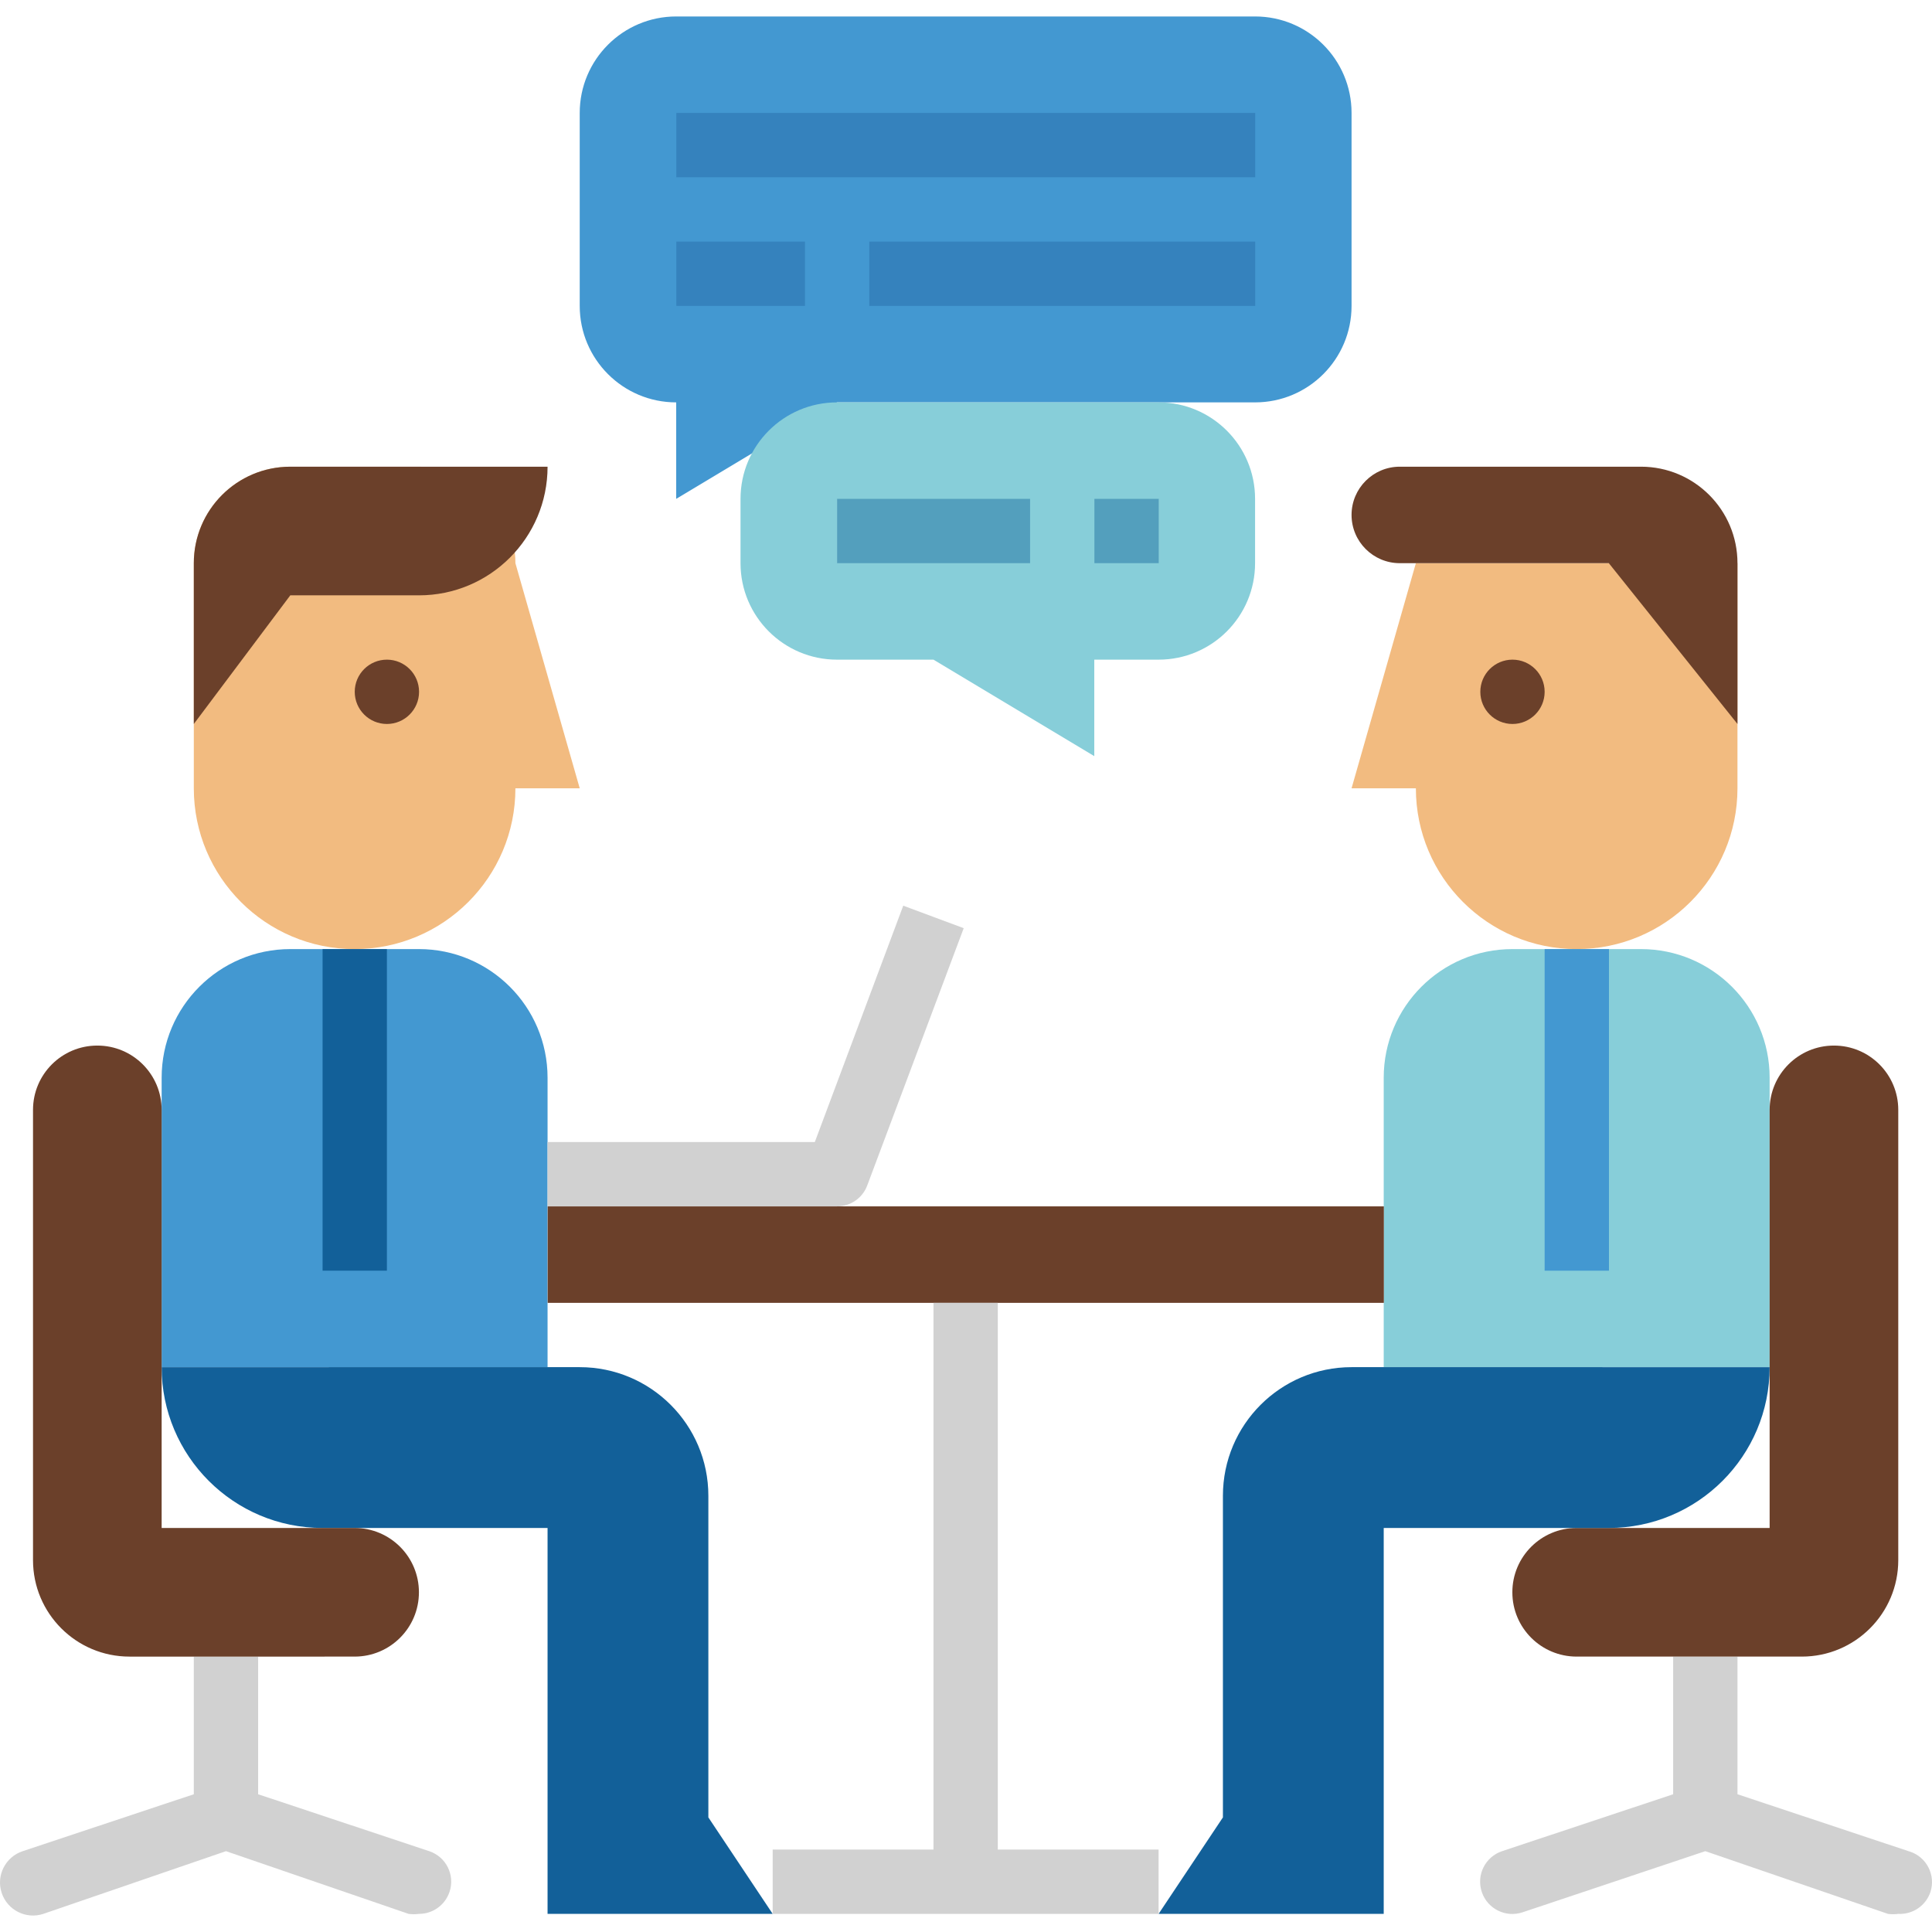
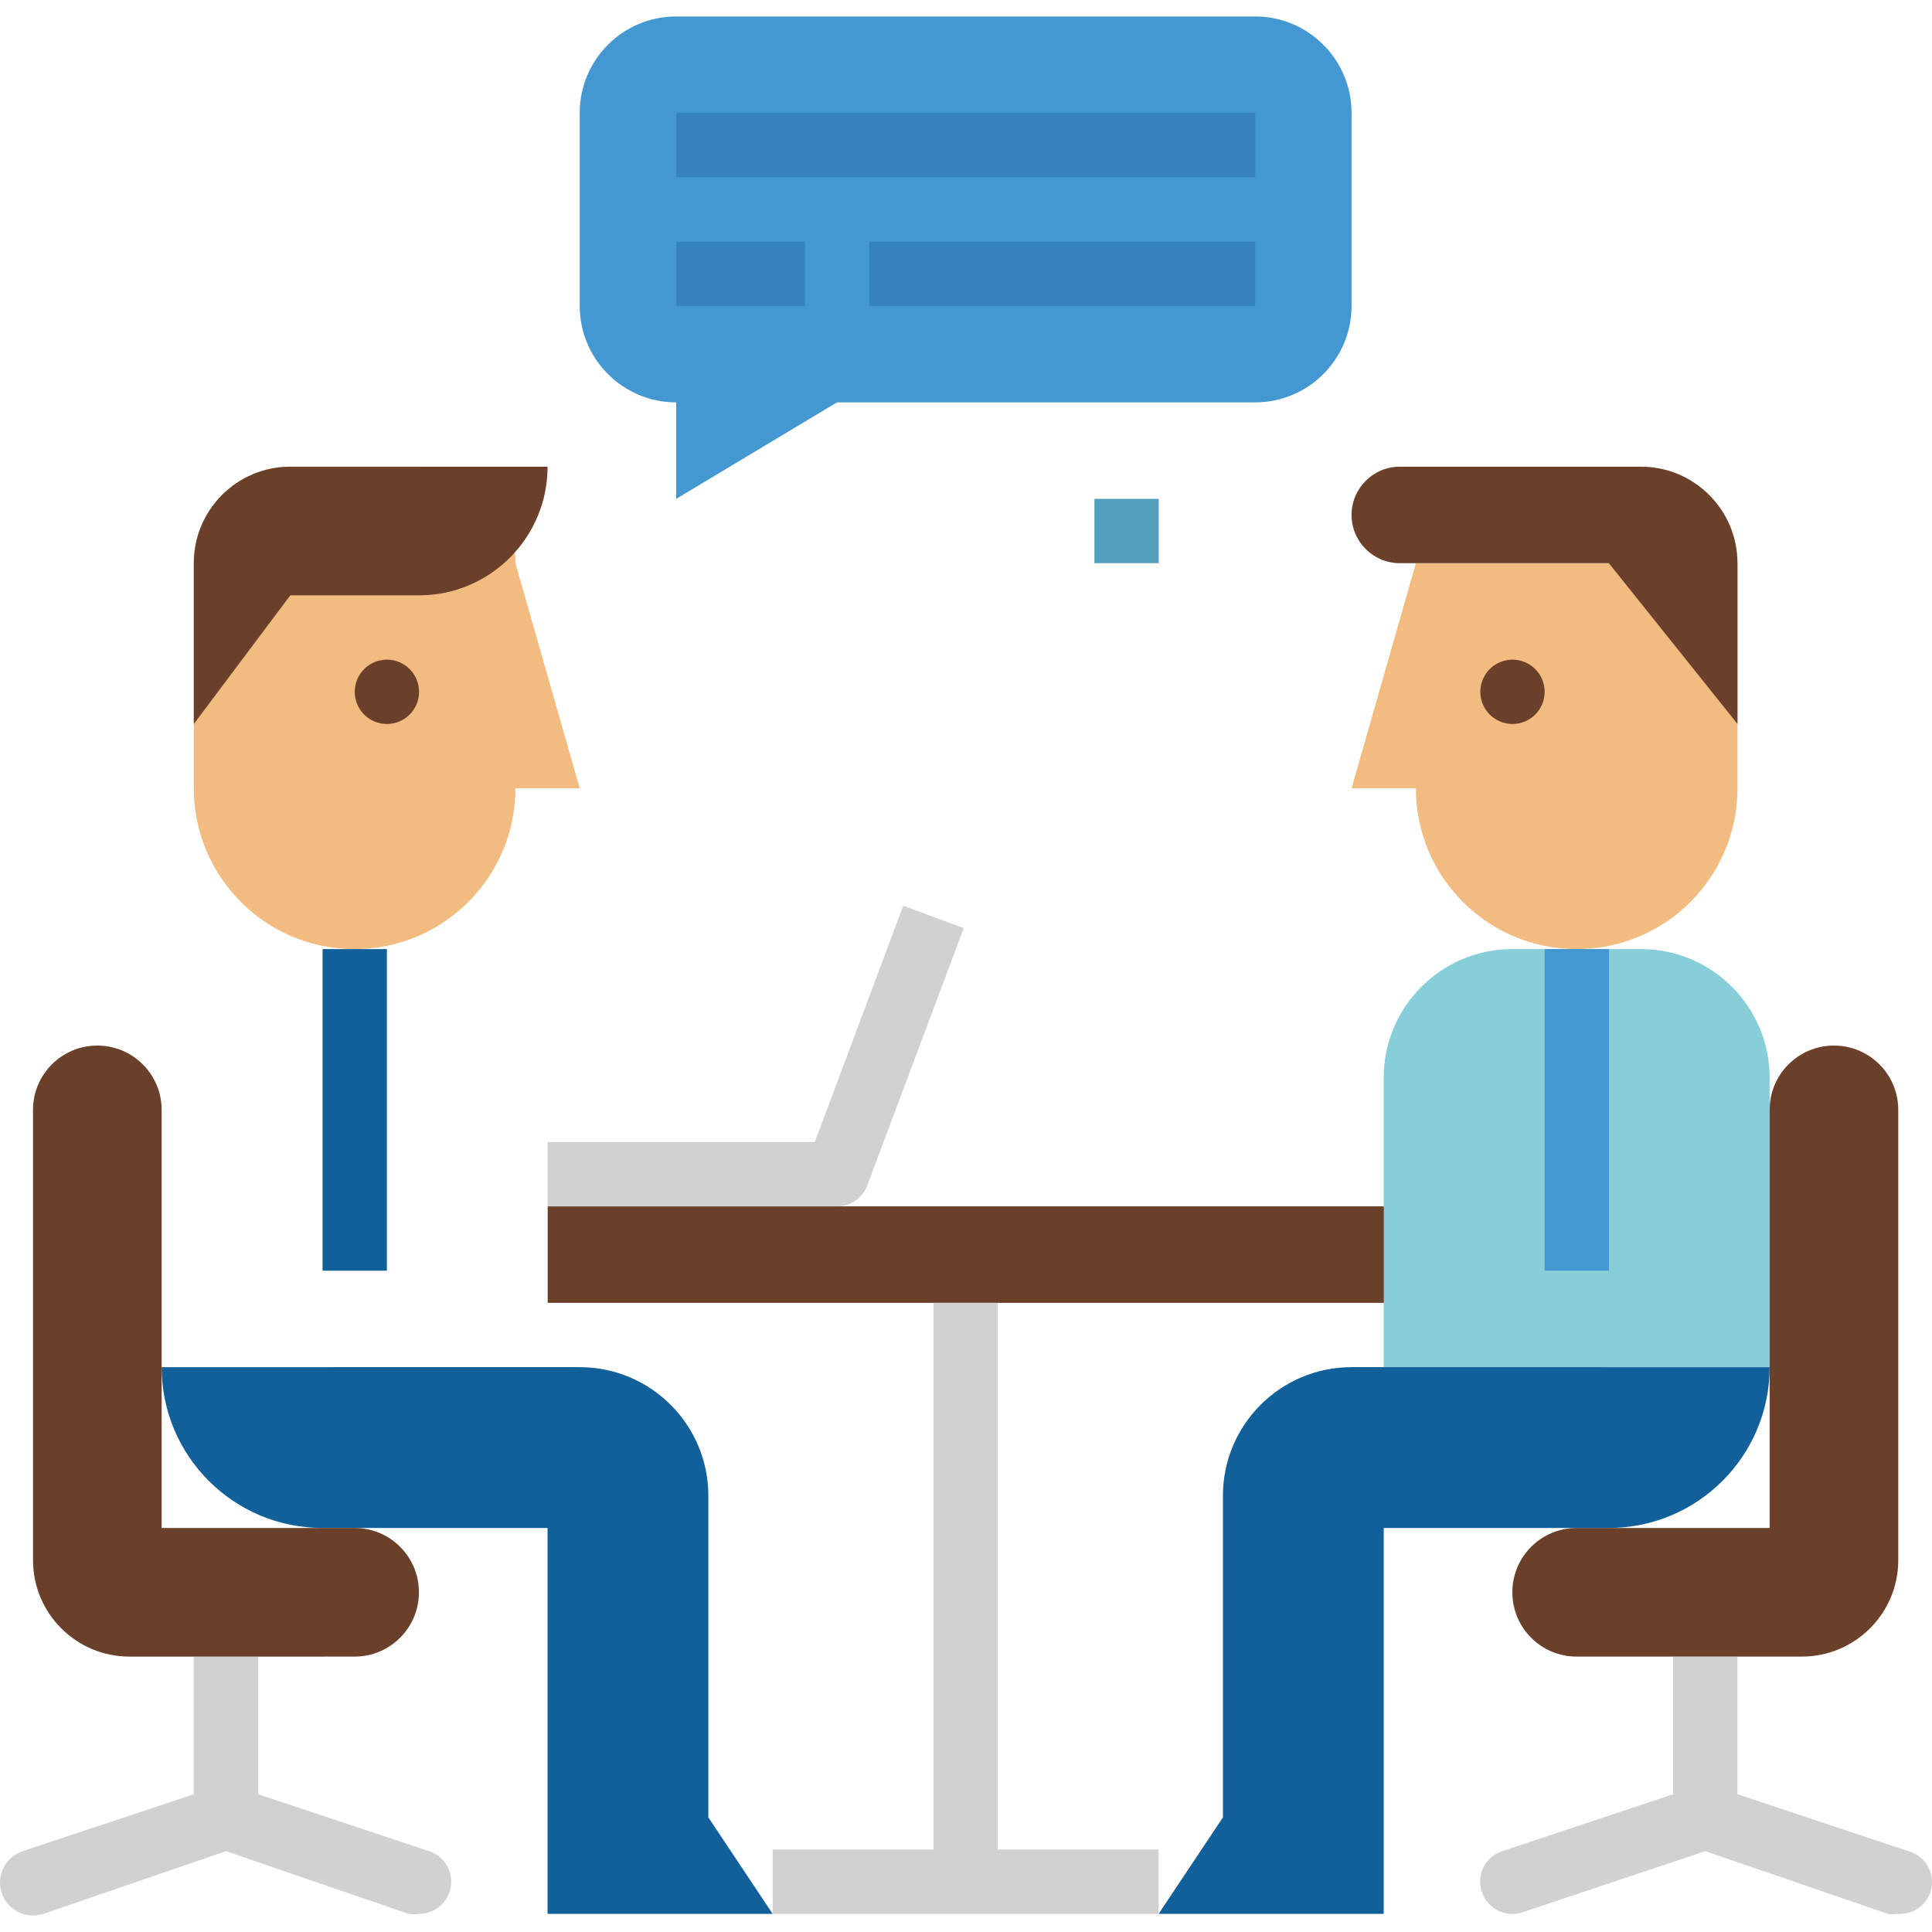
<svg xmlns="http://www.w3.org/2000/svg" version="1.1" id="Capa_1" x="0px" y="0px" viewBox="0 0 512.003 512.003" style="enable-background:new 0 0 512.003 512.003;" xml:space="preserve">
  <path style="fill:#F2BB80;" d="M136.589,149.248l17.045,59.659h-17.045c0,23.531-19.082,42.613-42.613,42.613l0,0  c-23.531,0-42.613-19.082-42.613-42.613v-59.659c0-14.122,11.446-25.568,25.568-25.568h34.091  C125.143,123.68,136.589,135.126,136.589,149.248z" />
  <path style="fill:#4398D1;" d="M332.61,4.363H179.202c-14.122,0-25.568,11.446-25.568,25.568v51.136  c0,14.122,11.446,25.568,25.568,25.568l0,0v25.568l42.613-25.568H332.61c14.122,0,25.568-11.446,25.568-25.568V29.931  C358.178,15.809,346.733,4.363,332.61,4.363z" />
  <path style="fill:#87CED9;" d="M468.973,362.315H366.701v-76.704c0-18.827,15.264-34.091,34.091-34.091h34.091  c18.827,0,34.091,15.264,34.091,34.091V362.315z" />
-   <path style="fill:#4398D1;" d="M42.839,362.315h102.272v-76.704c0-18.827-15.264-34.091-34.091-34.091H76.93  c-18.827,0-34.091,15.264-34.091,34.091C42.839,285.611,42.839,362.315,42.839,362.315z" />
  <circle style="fill:#6B402A;" cx="102.532" cy="183.339" r="8.523" />
  <path style="fill:#126099;" d="M42.839,362.315L42.839,362.315c0,23.531,19.082,42.613,42.613,42.613h59.659v102.272h59.659  l-17.045-25.568v-85.227c0-18.827-15.264-34.091-34.091-34.091H42.839z" />
  <path style="fill:#D1D1D1;" d="M113.748,490.582l-45.341-15.085V439.02H51.362v36.477L6.021,490.582  c-4.585,1.508-7.091,6.452-5.582,11.037c1.509,4.585,6.452,7.091,11.037,5.582l48.409-16.619l48.409,16.619  c0.903,0.119,1.824,0.119,2.727,0c3.665,0.009,6.92-2.327,8.097-5.795c1.517-4.457-0.869-9.298-5.327-10.807  C113.782,490.59,113.765,490.582,113.748,490.582z" />
  <rect x="85.487" y="251.521" style="fill:#126099;" width="17.045" height="85.227" />
  <path style="fill:#6B402A;" d="M111.021,157.771H76.93l-25.568,34.091v-42.613c0-14.122,11.446-25.568,25.568-25.568h68.181  C145.111,142.507,129.856,157.771,111.021,157.771z" />
  <path style="fill:#F2BB80;" d="M375.224,149.248l-17.045,59.659h17.045c0,23.531,19.082,42.613,42.613,42.613l0,0  c23.531,0,42.613-19.082,42.613-42.613v-59.659H375.224z" />
  <path style="fill:#6B402A;" d="M460.451,149.248L460.451,149.248c0-14.122-11.446-25.568-25.568-25.568h-63.92  c-7.057,0-12.784,5.727-12.784,12.784s5.727,12.784,12.784,12.784h55.397l34.091,42.613V149.248z" />
  <g>
    <rect x="179.236" y="29.931" style="fill:#3582BD;" width="153.408" height="17.045" />
    <rect x="179.236" y="64.022" style="fill:#3582BD;" width="34.091" height="17.045" />
    <rect x="230.372" y="64.022" style="fill:#3582BD;" width="102.272" height="17.045" />
  </g>
-   <path style="fill:#87CED9;" d="M307.042,106.635c14.122,0,25.568,11.446,25.568,25.568v17.045c0,14.122-11.446,25.568-25.568,25.568  h-17.045v25.568l-42.613-25.568h-25.568c-14.122,0-25.568-11.446-25.568-25.568v-17.045c0-14.122,11.446-25.568,25.568-25.568  C221.816,106.635,307.042,106.635,307.042,106.635z" />
  <rect x="145.146" y="319.702" style="fill:#6B402A;" width="221.59" height="25.568" />
  <path style="fill:#D1D1D1;" d="M505.791,490.582l-45.341-15.085V439.02h-17.045v36.477l-45.341,15.085  c-4.474,1.508-6.878,6.349-5.369,10.824c1.508,4.474,6.349,6.878,10.824,5.369l48.409-16.193l48.409,16.619  c0.903,0.119,1.824,0.119,2.727,0c3.818,0.196,7.304-2.173,8.523-5.795c1.449-4.483-1.006-9.281-5.489-10.73  C506.004,490.642,505.902,490.607,505.791,490.582z" />
  <rect x="409.349" y="251.521" style="fill:#4398D1;" width="17.045" height="85.227" />
  <g>
-     <path style="fill:#6B402A;" d="M42.839,404.929h51.136c9.418,0,17.045,7.628,17.045,17.045l0,0c0,9.418-7.628,17.045-17.045,17.045   H34.317c-14.122,0-25.568-11.446-25.568-25.568V294.134c0-9.418,7.628-17.045,17.045-17.045l0,0   c9.418,0,17.045,7.628,17.045,17.045V404.929z" />
+     <path style="fill:#6B402A;" d="M42.839,404.929h51.136c9.418,0,17.045,7.628,17.045,17.045l0,0c0,9.418-7.628,17.045-17.045,17.045   H34.317c-14.122,0-25.568-11.446-25.568-25.568V294.134c0-9.418,7.628-17.045,17.045-17.045l0,0   c9.418,0,17.045,7.628,17.045,17.045V404.929" />
    <path style="fill:#6B402A;" d="M468.973,404.929h-51.136c-9.418,0-17.045,7.628-17.045,17.045l0,0   c0,9.418,7.628,17.045,17.045,17.045h59.659c14.122,0,25.568-11.446,25.568-25.568V294.134c0-9.418-7.628-17.045-17.045-17.045l0,0   c-9.418,0-17.045,7.628-17.045,17.045V404.929z" />
  </g>
  <path style="fill:#D1D1D1;" d="M221.816,319.702h-76.704v-17.045h70.823l23.437-62.642l16.023,5.966l-25.568,68.181  C228.583,317.503,225.387,319.711,221.816,319.702z" />
  <path style="fill:#126099;" d="M468.973,362.315L468.973,362.315c0,23.531-19.082,42.613-42.613,42.613h-59.659v102.272h-59.659  l17.045-25.568v-85.227c0-18.827,15.264-34.091,34.091-34.091H468.973z" />
  <polygon style="fill:#D1D1D1;" points="264.429,490.156 264.429,345.27 247.384,345.27 247.384,490.156 204.77,490.156   204.77,507.201 307.042,507.201 307.042,490.156 " />
  <g>
-     <rect x="221.85" y="132.203" style="fill:#539FBD;" width="51.136" height="17.045" />
    <rect x="290.031" y="132.203" style="fill:#539FBD;" width="17.045" height="17.045" />
  </g>
  <circle style="fill:#6B402A;" cx="400.826" cy="183.339" r="8.523" />
  <g>
</g>
  <g>
</g>
  <g>
</g>
  <g>
</g>
  <g>
</g>
  <g>
</g>
  <g>
</g>
  <g>
</g>
  <g>
</g>
  <g>
</g>
  <g>
</g>
  <g>
</g>
  <g>
</g>
  <g>
</g>
  <g>
</g>
</svg>